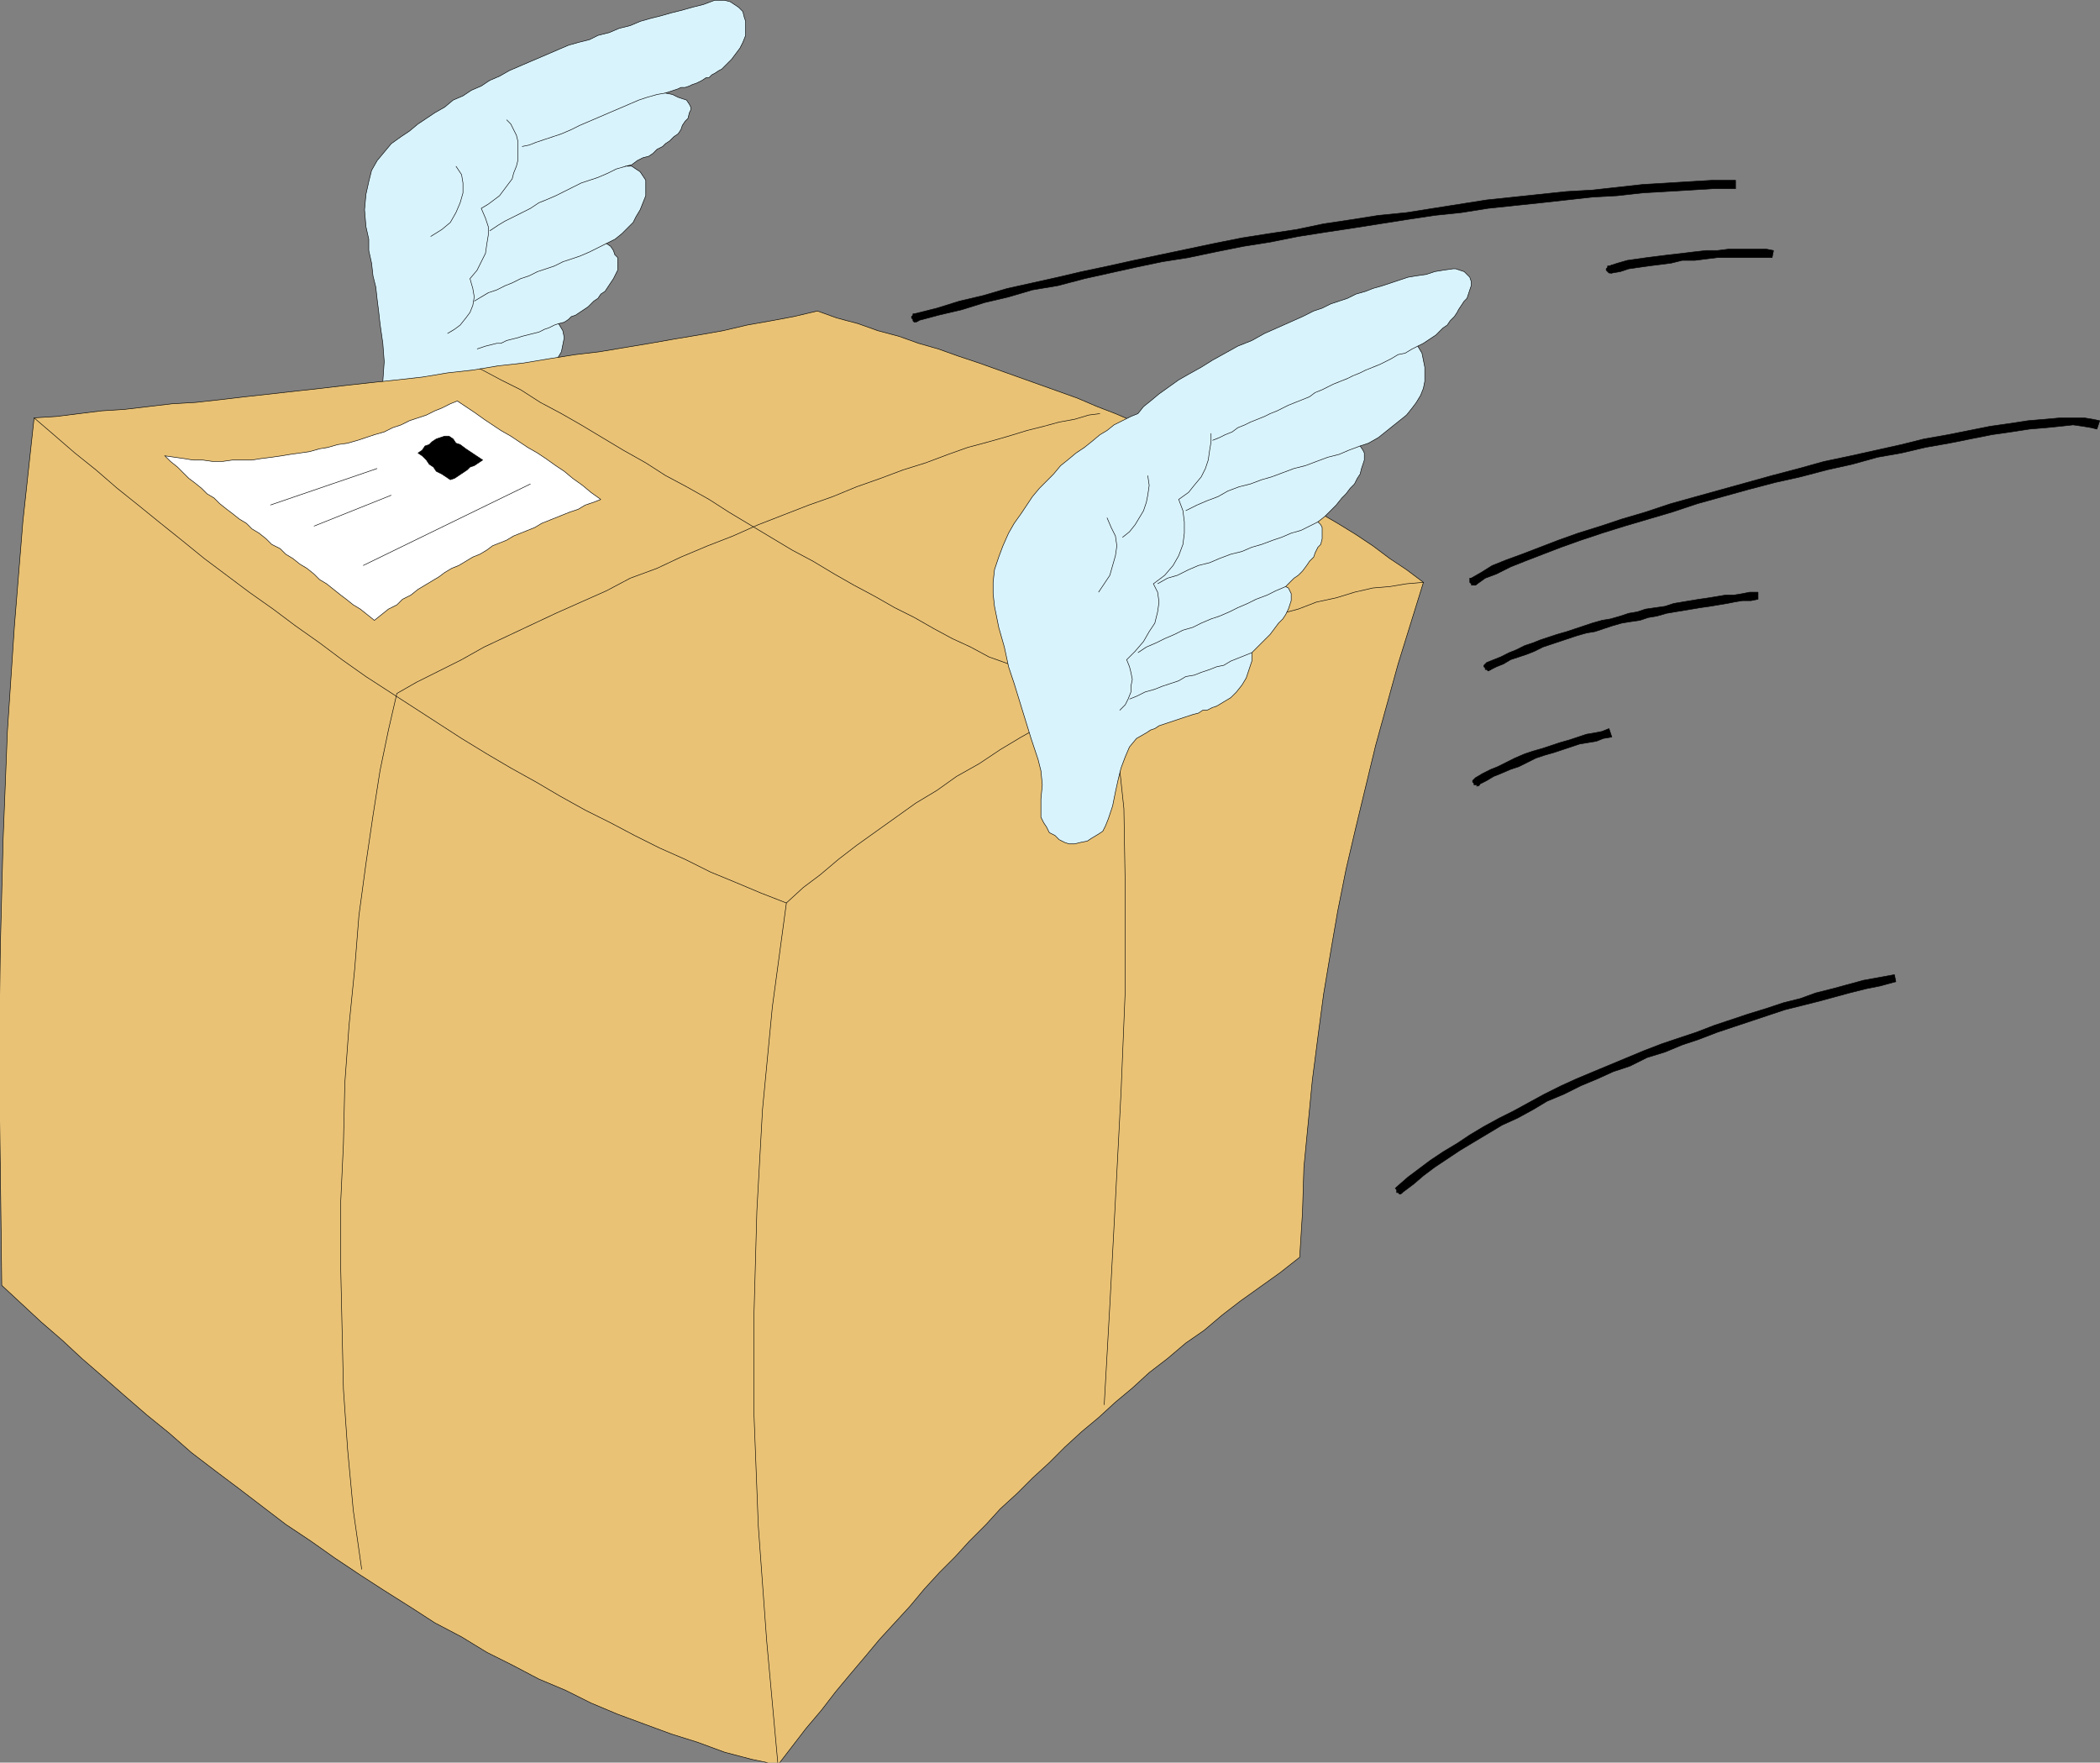
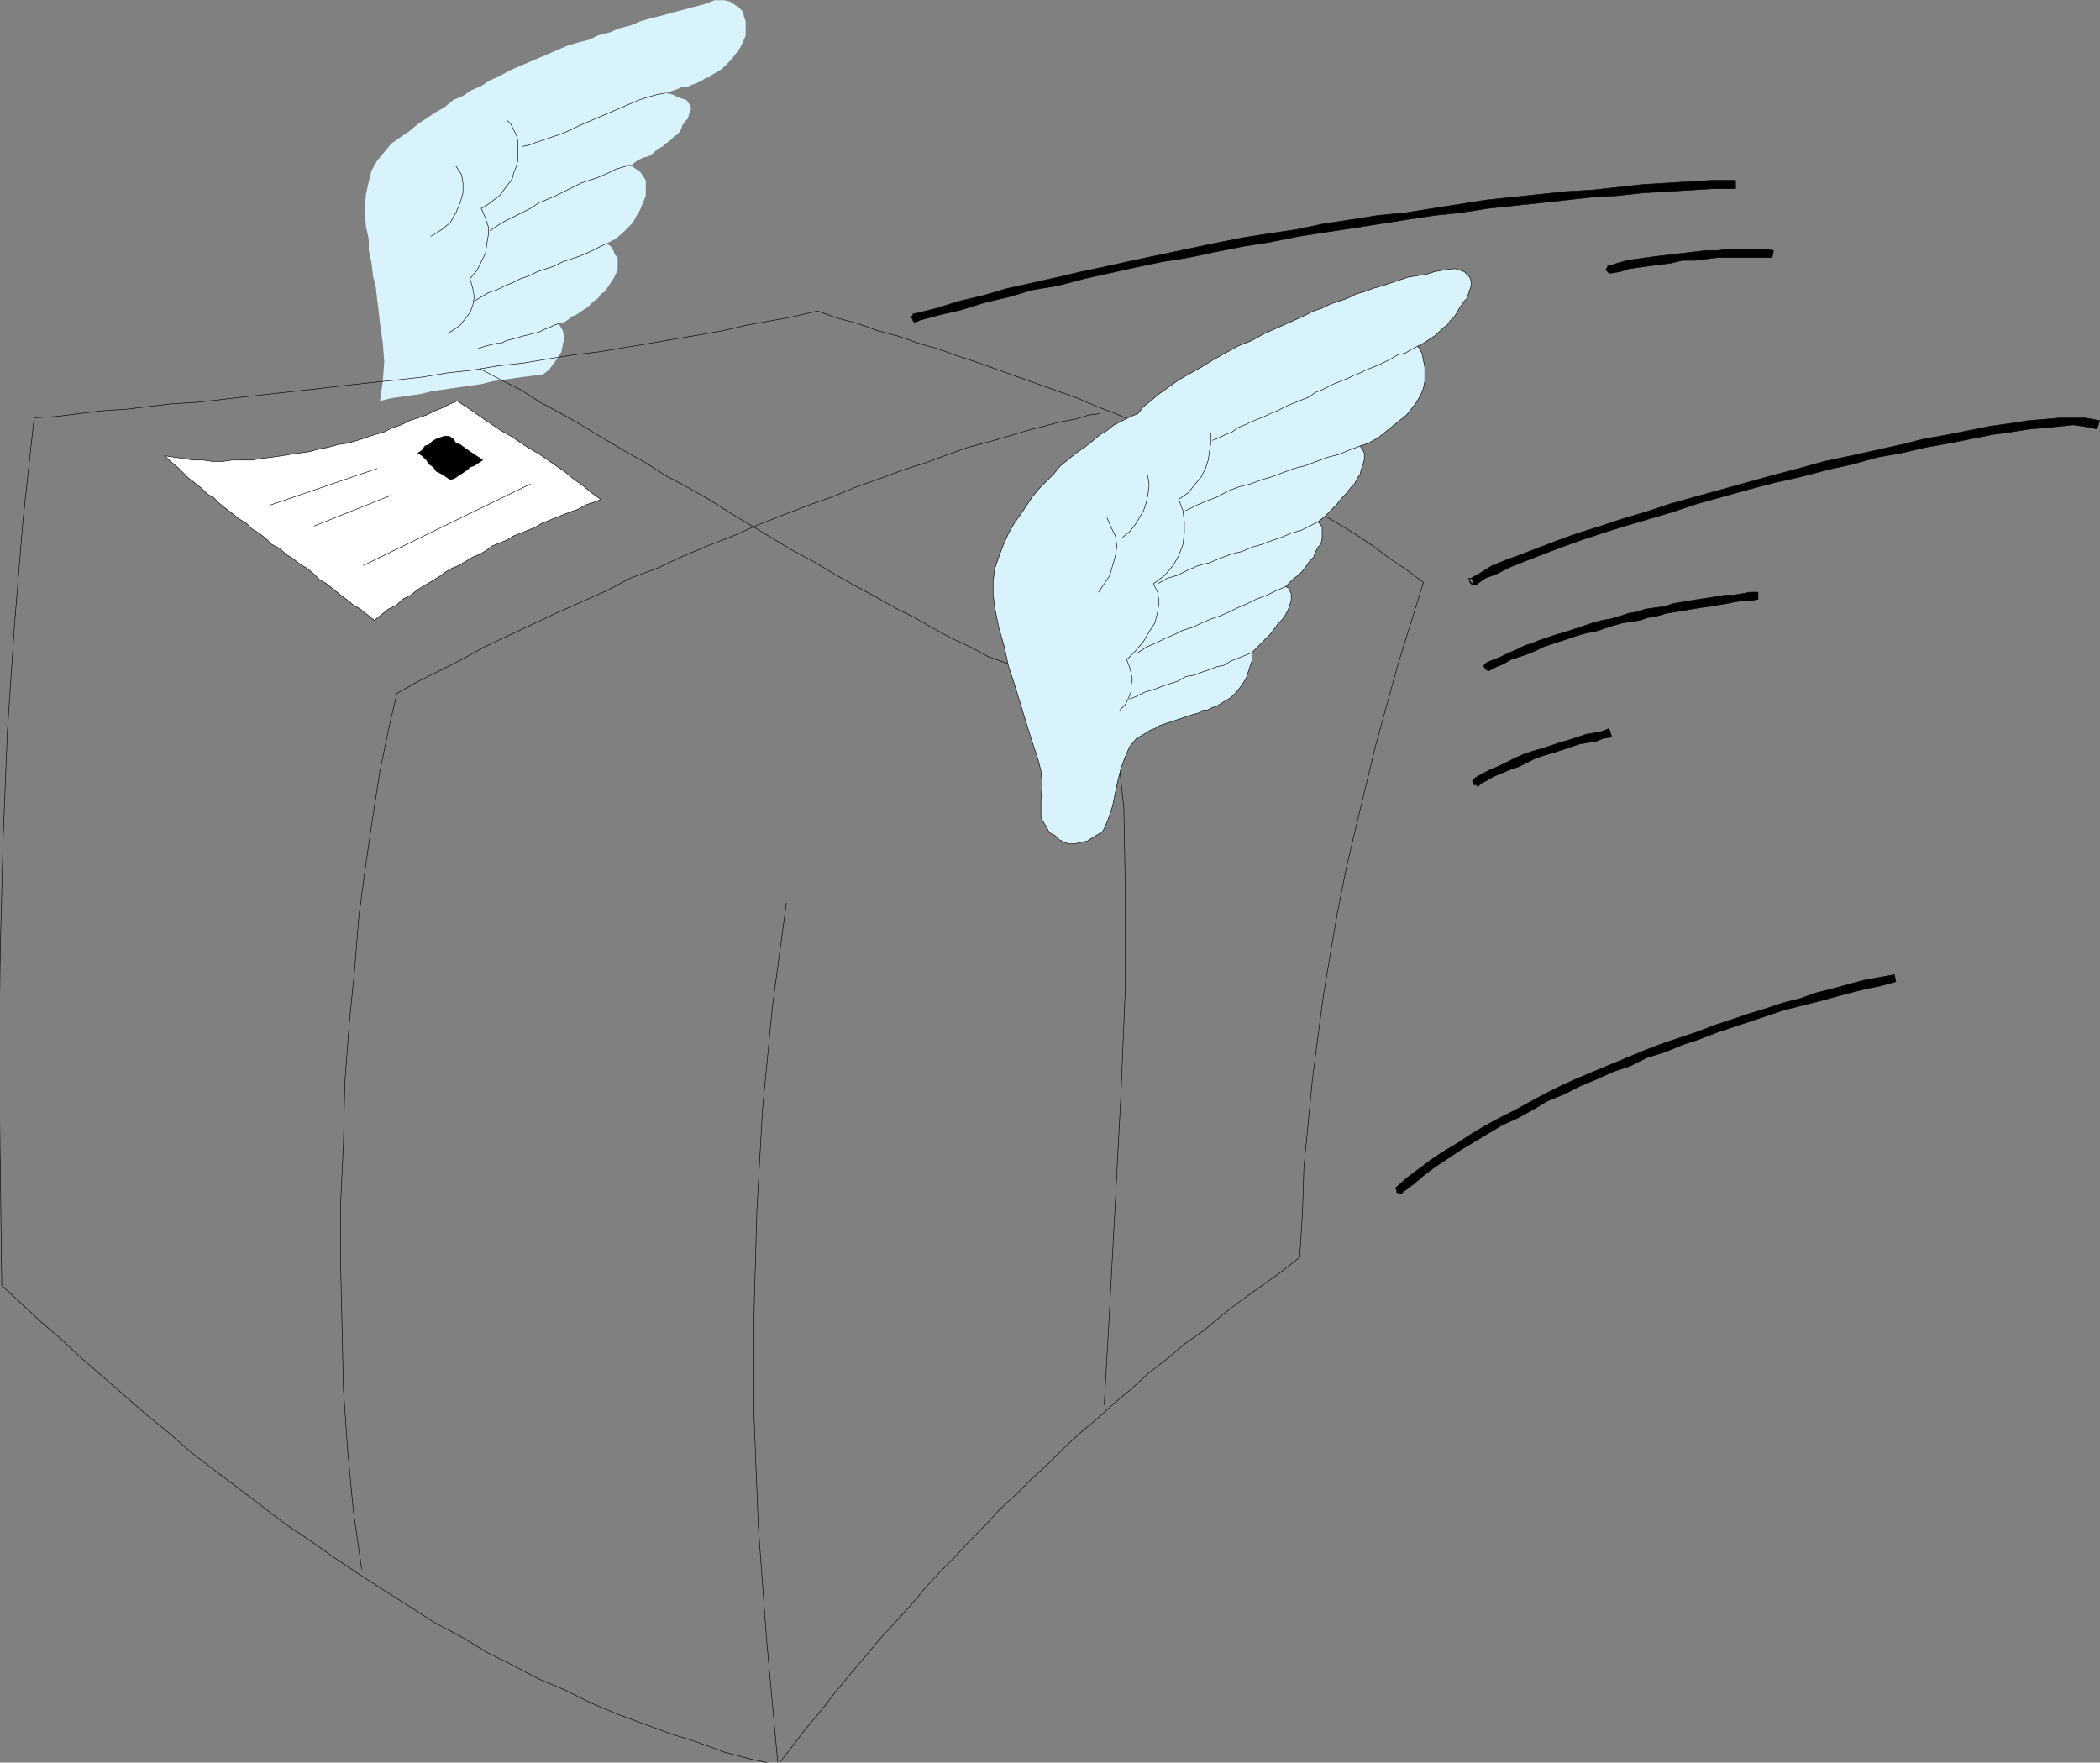
<svg xmlns="http://www.w3.org/2000/svg" width="358.422" height="300.866">
  <rect width="100%" height="100%" fill="#808080" stroke="none" />
  <defs>
    <clipPath id="a">
-       <path d="M186 245h69v71h-69zm0 0" />
-     </clipPath>
+       </clipPath>
    <clipPath id="b">
      <path d="M126 299h243v248H126Zm0 0" />
    </clipPath>
    <clipPath id="c">
      <path d="M126 297h245v250H126Zm0 0" />
    </clipPath>
    <clipPath id="d">
      <path d="M253 398h9v149h-9zm0 0" />
    </clipPath>
  </defs>
  <path fill="#d9f3fd" d="m64.86 68.444.48-3.36.238-3.359-.238-3.12-.48-3.36-.239-2.16-.242-1.918-.238-2.16-.48-1.922-.24-2.16-.48-2.16v-1.919l-.48-2.16-.242-2.879.242-2.64.48-2.16.48-1.922.958-1.68 1.2-1.438 1.202-1.441 1.68-1.2 1.437-.96 1.442-1.2 1.441-.96 1.438-.961 1.68-.957 1.44-1.203 1.68-.72 1.442-.96 1.68-.719 1.437-.96 1.684-.72 1.68-.96 1.68-.72 1.679-.722 3.36-1.437 1.679-.723 1.68-.719 1.68-.48 1.921-.48 1.438-.72 1.921-.48 1.68-.719 1.918-.48 1.684-.719 1.68-.48 1.917-.48 1.68-.481 1.922-.48 1.68-.481 1.918-.48 1.921-.72h1.68l.961.243.719.476.719.48.722.723.239.957.242.723v2.399l-.48 1.199-.481.96-.723.962-.719.96-.96.958-.72.722-.48.239-.719.48-.48.238-.48.48h-.48l-.72.481-.48.242-.48.239-.72.238-.48.242-.719.238h-.722l-.48.243-.72.238-.718.242-.723.238 1.203.243.957.476.723.242.719.239.48.722.238.48v.477l-.238.48-.238.962-.48.48-.481.719-.242.723-.48.718-.72.48-.718.72-.723.48-.476.48-.961.48-.72.72-.722.48-.96.238-.958.48-.96.724-.962.238h.961l.72.48.722.48.476.72.48.718v2.64l-.48 1.2-.476 1.203-.723 1.2-.48.96-1.918 1.918-1.2.961-1.441.719.719.48.48.72.242.722.48.48v2.16l-.241.477-.48.961-.481.723-.48.718-.477.72-.723.48-.48.718-.72.48-.96.962-1.438.96-.722.481-.719.239-.48.48-.72.48-.96.239.719 1.199.242 1.203-.242 1.2-.239 1.199-.718 1.199-.723.96-.719.962-.96.718-1.68.243-1.918.238-1.68.238-1.684.242-1.68.239-1.917.48-1.68.242-1.68.239-1.68.242-1.68.238-1.683.238-1.918.48-1.68.243-1.68.238-1.679.242-1.922.477" />
  <g clip-path="url(#a)" transform="translate(-126 -246.134)">
    <path fill="none" stroke="#000" stroke-miterlimit="10" stroke-width=".091" d="m190.86 314.578.48-3.36.238-3.359-.238-3.12-.48-3.36-.239-2.16-.242-1.918-.238-2.16-.48-1.922-.24-2.16-.48-2.16v-1.919l-.48-2.16-.242-2.879.242-2.64.48-2.16.48-1.922.958-1.68 1.2-1.437 1.202-1.442 1.68-1.2 1.437-.96 1.442-1.2 1.441-.96 1.438-.961 1.68-.957 1.44-1.203 1.68-.719 1.442-.96 1.68-.72 1.437-.96 1.684-.72 1.68-.96 1.68-.72 1.679-.722 3.36-1.437 1.679-.723 1.68-.719 1.68-.48 1.921-.48 1.438-.72 1.921-.48 1.68-.719 1.918-.48 1.684-.719 1.68-.48 1.917-.48 1.68-.481 1.922-.48 1.68-.481 1.918-.48 1.921-.72h1.68l.961.243.719.476.719.48.722.724.239.957.242.722v2.399l-.48 1.199-.481.96-.723.962-.719.96-.96.958-.72.722-.48.239-.719.48-.48.238-.48.48h-.48l-.72.481-.48.243-.48.238-.72.238-.48.242-.719.239h-.722l-.48.242-.72.238-.718.242-.723.239 1.203.242.957.476.723.242.719.239.48.722.238.48v.477l-.238.48-.238.962-.48.48-.481.72-.242.722-.48.718-.72.48-.718.72-.723.48-.476.48-.961.481-.72.719-.722.48-.96.239-.958.48-.96.723-.962.238h.961l.72.48.722.48.476.72.48.718v2.641l-.48 1.2-.476 1.202-.723 1.2-.48.96-1.918 1.919-1.2.96-1.441.72.719.48.48.718.242.723.48.48v2.16l-.241.477-.48.961-.481.723-.48.719-.477.718-.723.48-.48.72-.72.48-.96.961-1.438.96-.722.481-.719.239-.48.48-.72.48-.96.239.719 1.2.242 1.202-.242 1.2-.239 1.199-.718 1.199-.723.96-.719.962-.96.719-1.68.242-1.918.238-1.68.238-1.684.242-1.68.239-1.917.48-1.68.242-1.68.239-1.68.242-1.68.238-1.683.238-1.918.48-1.68.243-1.68.238-1.679.243-1.922.476" />
  </g>
  <path fill="none" stroke="#000" stroke-miterlimit="10" stroke-width=".091" d="m89.102 25.006 1.199-.242 1.199-.476 1.441-.48 1.438-.481 1.441-.48 1.68-.72 1.441-.722 3.36-1.438 1.68-.722 3.359-1.438 1.68-.722 1.44-.48 1.68-.477 1.438-.243m-30 23.52 1.442-.961 1.199-.719 2.883-1.437 1.437-.723 1.441-.96 1.2-.477 1.68-.723 1.44-.719 1.438-.719 1.442-.722 1.441-.48 1.438-.477 1.68-.723 1.44-.719 1.68-.48M80.941 51.405l2.399-1.438 1.441-.48 1.438-.723 1.203-.476 1.437-.723 1.442-.48 1.437-.72 2.883-.96 1.438-.719 2.882-.96 1.68-.72 1.438-.718 1.441-.723m-22.078 18 .719-.238.718-.242.961-.239.961-.242h.719l.96-.476.962-.243.957-.238.723-.242.957-.238.96-.243.961-.238.961-.48.72-.239.96-.48.719-.242" />
  <path fill="none" stroke="#000" stroke-miterlimit="10" stroke-width=".091" d="m86.46 20.444.72.723.48.96.48.958.239.96v3.36l-.238.96-.48 1.2-.24.961-.722.96-.719.958-.718.96-.961.724-.961.718-1.2.719.72 1.68.48 1.441v1.442l-.238 1.437-.243 1.68-1.437 2.883-1.203 1.437.48 1.68.242 1.441-.242 1.442-.48 1.199-.719.96-.96 1.2-.962.719-1.2.718m1.442-28.558.961 1.441.239 1.438v1.68l-.48 1.68-.72 1.683-.96 1.68-1.438 1.199-1.922 1.199" />
  <g clip-path="url(#b)" transform="translate(-126 -246.134)">
-     <path fill="#e9c276" d="m131.82 317.46 3.84-.241 3.84-.48 3.84-.477 3.84-.242 4.082-.48 4.078-.481 4.082-.239 4.316-.48 4.082-.48 8.64-.962 4.321-.476 4.078-.48 4.32-.481 4.56-.48 4.32-.481 4.32-.719 4.32-.48 4.32-.723 4.32-.476 4.321-.723 4.559-.719 4.082-.48 4.32-.72 4.32-.722 4.079-.718 4.32-.72 4.082-.722 4.078-.957 4.078-.723 3.844-.718 4.078-.961 3.36 1.203 3.6.957 3.36 1.2 3.602.96 3.36 1.2 3.359.96 3.359 1.2 3.602 1.203 13.437 4.796 3.36 1.204 3.363 1.437 3.117 1.2 3.36 1.44 3.363 1.442 3.117 1.438 3.12 1.441 3.36 1.441 3.121 1.438 3.121 1.68 3.118 1.68 3.12 1.44 3.122 1.923 3.12 1.68 2.88 1.679 3.12 1.918 2.88 1.922 2.879 2.16 2.879 1.918 2.882 2.16-4.32 13.922-1.922 6.96-1.918 6.958-3.36 13.922-1.683 7.199-1.437 7.2-1.2 6.96-1.203 7.2-.957 7.199-.96 7.441-.72 7.441-.722 7.438-.238 7.68-.48 7.68-3.36 2.64-3.36 2.402-3.363 2.399-3.117 2.398-3.121 2.64-3.121 2.16-3.117 2.642-3.121 2.402-2.88 2.637-2.882 2.402-2.879 2.64-2.879 2.399-2.883 2.64-2.636 2.641-2.883 2.64-2.64 2.638-2.88 2.64-2.398 2.64-2.88 2.88-2.401 2.64-2.641 2.641-2.64 2.879-2.4 2.883-5.28 5.758-2.399 2.878-2.64 3.122-2.399 2.878-2.402 3.122-2.64 3.12-2.4 3.122-2.398 3.117-4.562-.957-4.559-1.203-4.558-1.68-4.563-1.437-4.559-1.68-4.558-1.684-4.563-1.918-4.32-2.16-4.559-1.922-4.558-2.398-4.32-2.16-4.32-2.64-4.563-2.4-4.078-2.64-4.563-2.879-4.078-2.64-4.32-2.88-4.078-2.882-4.32-2.88-4.083-3.12-4.078-3.117-3.84-2.883-4.082-3.117-3.84-3.364-3.84-3.117-3.597-3.121-3.844-3.36-3.598-3.12-3.359-3.122-3.601-3.117-6.72-6.242-.241-19.68-.239-19.199.239-18.96.48-18.481.723-18.239 1.199-18 1.437-17.761 1.922-17.758" />
-   </g>
+     </g>
  <g clip-path="url(#c)" transform="translate(-126 -246.134)">
    <path fill="none" stroke="#000" stroke-miterlimit="10" stroke-width=".091" d="m131.82 317.46 3.84-.241 3.84-.48 3.84-.477 3.84-.242 4.082-.48 4.078-.481 4.082-.239 4.316-.48 4.082-.48 8.64-.962 4.321-.476 4.078-.48 4.32-.481 4.56-.48 4.32-.481 4.32-.719 4.32-.48 4.32-.723 4.32-.476 4.321-.723 4.559-.719 4.082-.48 4.32-.72 4.32-.722 4.079-.718 4.32-.72 4.082-.722 4.078-.957 4.078-.723 3.844-.718 4.078-.961 3.36 1.203 3.6.957 3.36 1.2 3.602.96 3.36 1.2 3.359.96 3.359 1.2 3.602 1.203 13.437 4.796 3.36 1.204 3.363 1.437 3.117 1.2 3.36 1.44 3.363 1.442 3.117 1.438 3.12 1.441 3.36 1.441 3.121 1.438 3.121 1.68 3.118 1.68 3.12 1.44 3.122 1.923 3.12 1.68 2.88 1.679 3.12 1.918 2.88 1.922 2.879 2.16 2.879 1.918 2.882 2.16-4.32 13.922-1.922 6.96-1.918 6.958-3.36 13.922-1.683 7.199-1.437 7.2-1.2 6.96-1.203 7.2-.957 7.199-.96 7.441-.72 7.441-.722 7.438-.238 7.68-.48 7.68-3.36 2.64-3.36 2.402-3.363 2.399-3.117 2.398-3.121 2.64-3.121 2.16-3.117 2.642-3.121 2.402-2.88 2.637-2.882 2.402-2.879 2.64-2.879 2.399-2.883 2.64-2.636 2.641-2.883 2.64-2.64 2.638-2.88 2.64-2.398 2.64-2.88 2.88-2.401 2.64-2.641 2.641-2.64 2.879-2.4 2.883-5.28 5.758-2.399 2.878-2.64 3.122-2.399 2.878-2.402 3.122-2.64 3.12-2.4 3.122-2.398 3.117-4.562-.957-4.559-1.203-4.558-1.68-4.563-1.437-4.559-1.68-4.558-1.684-4.563-1.918-4.32-2.16-4.559-1.922-4.558-2.398-4.32-2.16-4.32-2.64-4.563-2.4-4.078-2.64-4.563-2.879-4.078-2.64-4.32-2.88-4.078-2.882-4.32-2.88-4.083-3.12-4.078-3.117-3.84-2.883-4.082-3.117-3.84-3.364-3.84-3.117-3.597-3.121-3.844-3.36-3.598-3.12-3.359-3.122-3.601-3.117-6.72-6.242-.241-19.68-.239-19.199.239-18.96.48-18.481.723-18.239 1.199-18 1.437-17.761 1.922-17.758" />
  </g>
  <path fill="none" stroke="#000" stroke-miterlimit="10" stroke-width=".091" d="m81.898 62.924 3.602 1.922 3.36 1.68 3.359 2.16 3.601 1.918 3.36 1.922 3.601 2.16 3.598 2.16 3.84 2.16 3.36 2.16 3.6 1.919 3.84 2.16 3.36 2.16 3.601 2.16 3.598 2.16 3.602 2.16 3.601 1.922 3.598 2.16 3.36 1.918 3.6 1.922 3.36 1.918 3.36 1.68 3.363 1.922 3.117 1.68 3.121 1.437 3.121 1.684 3.36 1.199 5.757 2.398 2.883 1.2 2.64.722 2.638.957 2.402.48 2.16 7.68 1.2 11.281.238 14.16v16.56l-.72 17.523-.96 18.476-.957 18-.961 17.043" />
-   <path fill="none" stroke="#000" stroke-miterlimit="10" stroke-width=".091" d="m242.941 99.405-2.882.242-2.88.48-2.878.239-3.121.719-3.121.96-3.36.72-3.12 1.202-3.599.957-3.359 1.442-3.601 1.199-3.598 1.441-3.602 1.438-3.601 1.684-3.598 1.68-3.84 1.917-3.601 1.922-3.84 1.918-3.602 1.922-3.597 2.16-3.84 2.16-3.602 2.16-3.597 2.399-3.84 2.16-3.364 2.398-3.597 2.16-3.36 2.403-3.363 2.398-3.36 2.403-3.116 2.398-3.122 2.64-2.878 2.16-2.883 2.642-4.32-1.684-4.56-1.918-4.077-1.68-4.32-2.16-4.32-1.922-4.321-2.16-4.082-2.16-4.32-2.156-4.32-2.403-4.079-2.398-4.32-2.402-4.078-2.399-4.32-2.64-4.083-2.641-4.078-2.64-4.082-2.637-4.078-2.641-4.082-2.883-3.84-2.879-4.078-2.879-3.84-2.879-4.082-2.882-7.68-5.758-3.84-3.121-3.597-2.88-3.844-3.12-3.598-2.88-3.601-3.12-3.598-2.88-3.601-3.12-3.36-2.88" />
  <g clip-path="url(#d)" transform="translate(-126 -246.134)">
    <path fill="none" stroke="#000" stroke-miterlimit="10" stroke-width=".091" d="m258.781 547.379-1.922-21.117-1.437-19.684-.723-18.719v-17.757l.48-17.282.962-17.28 1.68-17.52 2.398-17.758" />
  </g>
  <path fill="none" stroke="#000" stroke-miterlimit="10" stroke-width=".091" d="m187.738 70.604-1.918.242-2.398.719-2.64.48-2.641.72-2.88.722-3.12.957-3.36.96-3.601.962-3.36 1.199-3.84 1.441-3.84 1.2-3.84 1.441-4.081 1.438-4.078 1.68-4.082 1.44-4.32 1.68-4.317 1.68-4.32 1.922-4.32 1.68-4.563 1.918-4.078 1.921-4.563 1.68-4.078 2.16-4.32 1.918-4.32 1.922-4.079 1.918-4.082 1.922-4.078 1.918-3.84 2.16-3.84 1.922-3.84 1.918-3.363 1.922-1.437 6.238-1.442 6.961-1.199 7.68-1.2 8.16-1.198 8.883-.723 9.117-.96 9.601-.72 9.84-.238 10.32-.48 10.32v10.321l.238 10.559.242 10.8.719 10.32.96 10.321 1.438 10.078" />
  <path fill="#fff" stroke="#000" stroke-miterlimit="10" stroke-width=".091" d="m102.54 85.245-1.2.48-1.442.48-1.199.72-1.437.48-1.203.48-3.598 1.442-1.2.719-1.202.48-2.399.96-1.2.72-1.198.48-1.203.48-.957.72-1.204.718-1.199.48-1.199.723-1.2.719-1.198.48-1.204.72-.957.718-1.203.723-2.398 1.437-1.2.961-1.44.723-.962.957-1.437.722-1.2.957-1.203.961-1.199-.96-1.199-.958-1.2-.722-1.198-.957-.961-.723-1.2-.96-1.203-.958-1.199-.723-.96-.957-1.2-.96-1.2-.72-1.199-.96-1.199-.723-.96-.957-1.442-.723-.957-.957-1.203-.96-1.2-.72-.96-.96-1.2-.723-1.199-.957-.96-.723-1.2-.957-.96-.96-1.2-.72-.961-.96-1.2-.961-.96-.719-.957-.96-.961-.962-1.2-.96-.96-.958 1.68.239 1.679.242 1.441.238h1.68l1.68.238h1.68l1.68-.238h3.359l1.44-.238 1.919-.242 1.68-.239 1.441-.242 1.68-.238 1.68-.242 1.68-.48 1.44-.24 1.68-.48 1.68-.238 1.68-.48 1.44-.48 1.438-.481 1.68-.48 1.442-.72 1.44-.48 1.438-.719 2.883-.96 1.438-.72 1.203-.48 1.437-.723 1.2-.48 2.882 1.922 1.68 1.199 1.438.961 1.441.96 1.68.958 1.441.96 1.438.962 1.68.96 1.44.962 1.68 1.199 1.442.957 1.437 1.203 1.684 1.2 1.437 1.199 1.68 1.199" />
  <path fill="none" stroke="#000" stroke-miterlimit="10" stroke-width=".091" d="M64.379 79.967 46.14 86.206m20.641-1.68-13.203 5.281m36.962-7.203L61.98 96.526" />
  <path stroke="#000" stroke-miterlimit="10" stroke-width=".091" d="m71.34 77.327.719.48.722.719.48.719.72.48.48.719.96.48 1.438.961.72-.238.722-.48 1.437-.961.48-.48.723-.24 1.438-.96-1.438-.961-.722-.48-.719-.48-.96-.72-.72-.238-.48-.723-.719-.48h-.723l-.718.242-.72.238-.722.48-.476.481-.723.243-.48.718-.72.48" />
  <path fill="#d9f3fd" stroke="#000" stroke-miterlimit="10" stroke-width=".091" d="m189.18 139.725-.48 1.2-.481.96-.719.48-1.2.72-.722.48-1.2.242-.956.238h-.961l-.723-.238-.957-.48-.722-.723-.957-.476-.48-.961-.481-.723-.48-.957v-3.121l.237-2.399-.238-2.402-.48-1.918-1.2-3.602-.96-3.12-.961-3.118-.957-3.12-.961-2.88-.72-3.363-.96-3.36-.723-3.597-.238-2.16v-1.922l.238-2.16.723-2.16.719-1.918.96-2.16.962-1.68 1.199-1.68.96-1.441.958-1.442 1.203-1.437 1.2-1.2 1.198-1.203 1.2-1.437 1.199-.961 1.441-1.2 1.442-.96 1.199-.961 1.437-1.2 1.203-.718 1.2-.961 1.437-.719 1.442-.722 1.199-.48.96-1.2 1.2-.961 1.441-1.2 3.36-2.398 1.68-.96 2.16-1.2 1.921-1.2 2.16-1.198 2.16-1.203 2.4-.957 2.16-1.204 2.16-.957 4.32-1.921 1.918-.961 1.441-.48 1.442-.72 1.437-.48 1.441-.48 1.442-.72 1.68-.48 1.199-.48 1.68-.48 1.44-.477 1.438-.48 1.442-.481 1.437-.242 1.684-.239 1.437-.48 1.442-.238 1.68-.243h.48l.719.243.718.238.961.96.243.72v.718l-.243.723-.238.719-.242.718-.48.48-.477.724-.48.718-.243.48-.48.72-.719.718-.48.723-.72.48-.48.477-.718.723-.723.48-.719.48-.719.477-.96.48.718 1.204.242 1.199.239 1.2v2.398l-.239 1.203-.48 1.199-.723 1.2-.718.96-.961 1.2-1.2.96-1.199.957-2.398 1.922-1.684.961-1.437.48.48.72.238.48v1.199l-.238.719-.242.722-.238.957-.48.723-.481.957-.72.723-.722.96-.718.72-.961 1.199-.957.96-.961.962-1.2.957.48.48.24.48v1.922l-.24.957-.48.48-.48.962-.242.719-.719.722-.48.719-.72.96-.722.72-.719.48-.718.719-.72.723.477.238.243.48.238.48v1.2l-.238.719-.243.722-.476.957-.48.723-.723.719-1.438 1.922-.722.718-2.399 2.399v1.441l-.48 1.442-.48 1.437-.72 1.2-.96 1.203-.961.957-1.2.722-1.199.719-.719.238-.96.48h-.72l-.722.481-.96.242-1.438.477-.72.242-.722.238-.719.243-.718.238-.723.242-.719.238-.718.48-.723.24-.719.48-1.68.96-1.199 1.442-.722 1.68-.72 1.918-.48 1.921-.48 2.16-.48 2.399-.72 2.16" />
  <path fill="none" stroke="#000" stroke-miterlimit="10" stroke-width=".091" d="m206.941 75.167 1.2-.48.96-.481 1.2-.48.96-.72 1.2-.48.96-.48 2.4-.961.96-.48 1.2-.477.96-.48.957-.481 1.204-.48 2.398-.962.96-.719 1.2-.48.961-.48.957-.481 1.203-.48 1.2-.48.96-.477 1.2-.48.96-.481 2.399-.961 1.922-.961 1.2-.719 1.198-.238 1.2-.723.96-.48m-39.601 28.082 1.922-.961 1.68-.72 1.917-.722 1.68-.957 1.922-.722 1.922-.48 1.918-.72 1.68-.48 1.921-.719 1.918-.719 1.922-.48 1.918-.723 1.922-.718 1.918-.481 1.68-.719 1.922-.718m-34.563 23.519 1.684-.96 1.68-.481 1.917-.961 1.68-.719 1.922-.48 1.68-.72 1.918-.722 1.921-.476 1.68-.723 1.68-.48 1.922-.72 1.437-.48 1.68-.719 1.68-.48 1.441-.719 1.441-.722m-30.722 22.32 1.441-.961 1.68-.719 1.441-.719 1.68-.718 1.437-.723 1.68-.48 1.442-.72 1.68-.718 1.44-.48 1.68-.723 1.442-.719 1.68-.719 1.437-.718 1.922-.723 1.437-.719 1.684-.718m-26.641 19.199 1.2-.48 1.44-.72 1.68-.48 1.2-.48 1.437-.48 1.442-.481 1.199-.72 1.441-.241 1.2-.48 1.44-.477 1.2-.48 1.2-.243 1.199-.719 1.203-.48 2.398-.961" />
  <path fill="none" stroke="#000" stroke-miterlimit="10" stroke-width=".091" d="M206.7 73.967v1.438l-.24 1.441-.241 1.68-.48 1.441-.72 1.438-1.199 1.441-.96 1.2-1.68 1.199.718 1.922.243 1.918v1.921l-.243 1.918-.718 1.922-.961 1.68-1.438 1.68-1.922 1.441.72 1.438.241 1.68-.242 1.679-.476 1.922-.961 1.441-.961 1.68-1.442 1.68-1.437 1.437.48 1.203.239.957.242 1.203-.242 1.2v.96l-.48 1.2-.481.96-.957.958m4.796-40.078.243 1.68-.243 1.679-.238 1.2-.48 1.44-.72 1.2-.722 1.199-.957 1.2-1.203.96m-2.637-3.359.72 1.68.718 1.44.242 1.68-.242 1.68-.48 1.68-.477 1.68-.961 1.441-.961 1.438" />
  <path stroke="#000" stroke-miterlimit="10" stroke-width=".091" d="m238.379 202.604-.238.242.238.239v.48h.242l.238.242h.243l.238-.242-.961-.96" />
  <path stroke="#000" stroke-miterlimit="10" stroke-width=".091" d="m323.34 166.366-5.281.96-2.637.72-2.64.718-2.884.723-2.636.957-2.883.723-2.879.96-3.121.958-5.758 1.921-3.121 1.2-2.879.96-2.883.962-3.117 1.199-2.883 1.199-5.758 2.398-2.878 1.204-2.641 1.199-2.883 1.437-2.637 1.442-2.64 1.441-2.403 1.2-2.636 1.44-2.403 1.438-2.16 1.442-2.398 1.437-2.16 1.441-1.922 1.442-1.918 1.437-1.922 1.68.96.961 1.923-1.437 1.68-1.442 1.917-1.441 2.16-1.438 2.16-1.441 2.4-1.442 2.401-1.437 2.399-1.442 2.64-1.199 2.641-1.441 2.399-1.438 2.882-1.203 2.88-1.437 2.878-1.2 2.64-1.203 2.88-.957 2.883-1.441 3.117-.961 2.883-1.2 2.878-.96 3.122-1.2 2.878-.96 2.88-.957 2.878-.961 2.883-.961 2.879-.719 2.879-.723 5.281-1.437 2.88-.723 2.401-.476 2.637-.723-.238-1.2" />
  <path stroke="#000" stroke-miterlimit="10" stroke-width=".091" d="m238.86 203.807.48-.242v-.238l.238-.242v-.239l-.238-.242-.48-.238v1.441m12.96-71.043-.48.48v.243l.238.238v.242h.48v.239l.243-.239-.48-1.203" />
  <path stroke="#000" stroke-miterlimit="10" stroke-width=".091" d="m274.621 124.366-1.2.48-1.202.239-1.438.242-2.883.96-1.68.477-1.437.48-1.441.481-1.68.48-1.441.481-1.68.719-1.437.723-1.442.718-1.2.48-1.44.72-1.2.718.48 1.203 1.438-.722 1.203-.719 1.2-.48 1.68-.72 1.44-.48 1.438-.718 1.442-.723 1.437-.48 1.684-.481 1.437-.477 1.442-.48 1.437-.48 1.442-.243 1.44-.238 1.2-.48 1.442-.239-.48-1.441" />
-   <path stroke="#000" stroke-miterlimit="10" stroke-width=".091" d="m252.3 134.206.24-.239v-.242l.241-.238v-.242l-.242-.239v-.242h-.48l.242 1.442m-1.199-35.52h-.243v.719l.48.48h.481l-.718-1.199" />
+   <path stroke="#000" stroke-miterlimit="10" stroke-width=".091" d="m252.3 134.206.24-.239v-.242l.241-.238v-.242l-.242-.239v-.242h-.48l.242 1.442m-1.199-35.52h-.243v.719l.48.48l-.718-1.199" />
  <path stroke="#000" stroke-miterlimit="10" stroke-width=".091" d="m358.379 71.807-1.2-.242-1.44-.238h-4.079l-2.64.238-2.88.242-3.12.48-3.36.477-3.601.723-3.598.719-4.082.718-3.84.961-8.64 1.922-4.56.957-4.32 1.203-4.558 1.2-12.961 3.597-4.32 1.203-4.32 1.438-4.079 1.2-3.601 1.202-3.84 1.2-3.36 1.199-6.242 2.398-2.636.961-2.403.961-1.918 1.2-1.68.96.72 1.2 1.679-1.2 1.922-.719 2.398-1.203 2.399-.957 3.12-1.203 3.122-1.2 3.36-1.198 3.6-1.2 3.84-1.199 4.079-1.203 4.082-1.2 4.316-1.437 4.32-1.203 4.32-1.199 4.563-1.2 4.32-.96 4.56-1.2 4.32-.96 4.32-1.2 4.078-.718 4.082-.961 4.078-.719 3.602-.723 3.597-.718 3.364-.48 3.117-.481 2.883-.239 2.398-.242 2.16-.238 1.68.238 1.441.242.957.239.48-1.438" />
  <path stroke="#000" stroke-miterlimit="10" stroke-width=".091" d="M251.102 99.885h.718l.239-.238v-.96h-.239l-.718 1.198m23.519-54.48h-.242v.242l-.238.238v.243l.238.238.242.238h.48l-.48-1.2" />
  <path stroke="#000" stroke-miterlimit="10" stroke-width=".091" d="m302.7 42.764-1.2-.238h-6.48l-1.918.238h-1.922l-2.16.242-1.918.239-2.16.242-1.922.238-1.918.242-1.68.239-1.684.238-1.68.48-1.437.48.48 1.2 1.438-.238 1.441-.48 1.68-.239 1.68-.242 1.922-.238 1.918-.243 1.922-.48h2.16l1.918-.238 1.922-.239h9.359l.238-1.203" />
  <path stroke="#000" stroke-miterlimit="10" stroke-width=".091" d="M274.86 46.604h.242l.238-.238.238-.48-.238-.239v-.242h-.238v-.238l-.243 1.437m-118.8 6.961h-.239v.242l-.242.239v.242l.242.238v.238l.239.242.48-.242-.48-1.199" />
  <path stroke="#000" stroke-miterlimit="10" stroke-width=".091" d="M296.219 30.764h-3.84l-4.078.242-3.84.239-4.082.242-4.32.48-4.32.477-4.317.242-4.563.48-4.558.481-4.563.48-9.117 1.438-4.562.723-4.797.476-4.563.723-4.8.719-4.56.96-4.8.72-4.559.718-4.8.961-4.559.961-4.562.96-4.559.958-4.32.96-4.559.962-4.082.96-4.32.962-4.32.957-4.079 1.199-4.082.96-3.84 1.2-3.84.961.481 1.2 3.602-.958 4.078-.96 3.84-1.2 4.082-.96 4.078-1.2 4.32-.723 4.563-1.199 4.32-.96 4.316-.958 4.563-.96 4.558-.72 4.563-.96 4.797-.961 4.562-.72 4.797-.96 4.563-.719 4.8-.723 9.118-1.437 4.8-.723 4.563-.476 4.558-.723 4.56-.48 4.562-.48 4.32-.477 4.316-.48 4.32-.243 4.32-.48 4.083-.239 4.078-.242 3.84-.238h3.84v-1.442" />
  <path stroke="#000" stroke-miterlimit="10" stroke-width=".091" d="m156.3 55.006.481-.242.239-.476-.239-.723h-.48v1.441m97.437 58.079-.238.242-.238.238v.242l.238.239v.242h.238l.242.238.48-.238-.722-1.203m46.321-12h-1.438l-1.2.242-1.44.238h-1.442l-1.437.242-1.442.238-1.68.243-1.44.238-1.438.238-1.442.242-1.441.48-1.68.24-1.68.241-1.437.477-1.442.242-1.44.48-1.68.481-1.438.238-1.684.48-1.437.481-1.442.48-1.437.481-1.684.48-1.437.477-1.442.48-1.199.481-1.441.48-1.438.72-1.203.48-1.437.723-1.2.476-1.203.48.723 1.204.96-.48 1.2-.481 1.2-.723 1.44-.476 1.438-.48 1.2-.481 1.44-.723 1.442-.477 1.438-.48 2.883-.961 1.68-.48 1.437-.239 2.883-.96 1.68-.481 1.437-.238 1.68-.243 1.44-.48 1.442-.238 1.68-.48 1.437-.243 2.883-.477 1.438-.242 1.68-.238 1.44-.242 1.442-.239 1.2-.242 1.44-.238h1.438l1.2-.238v-1.203" />
  <path stroke="#000" stroke-miterlimit="10" stroke-width=".091" d="m253.98 114.526.48-.238.24-.48-.24-.481-.48-.242v1.441" />
</svg>